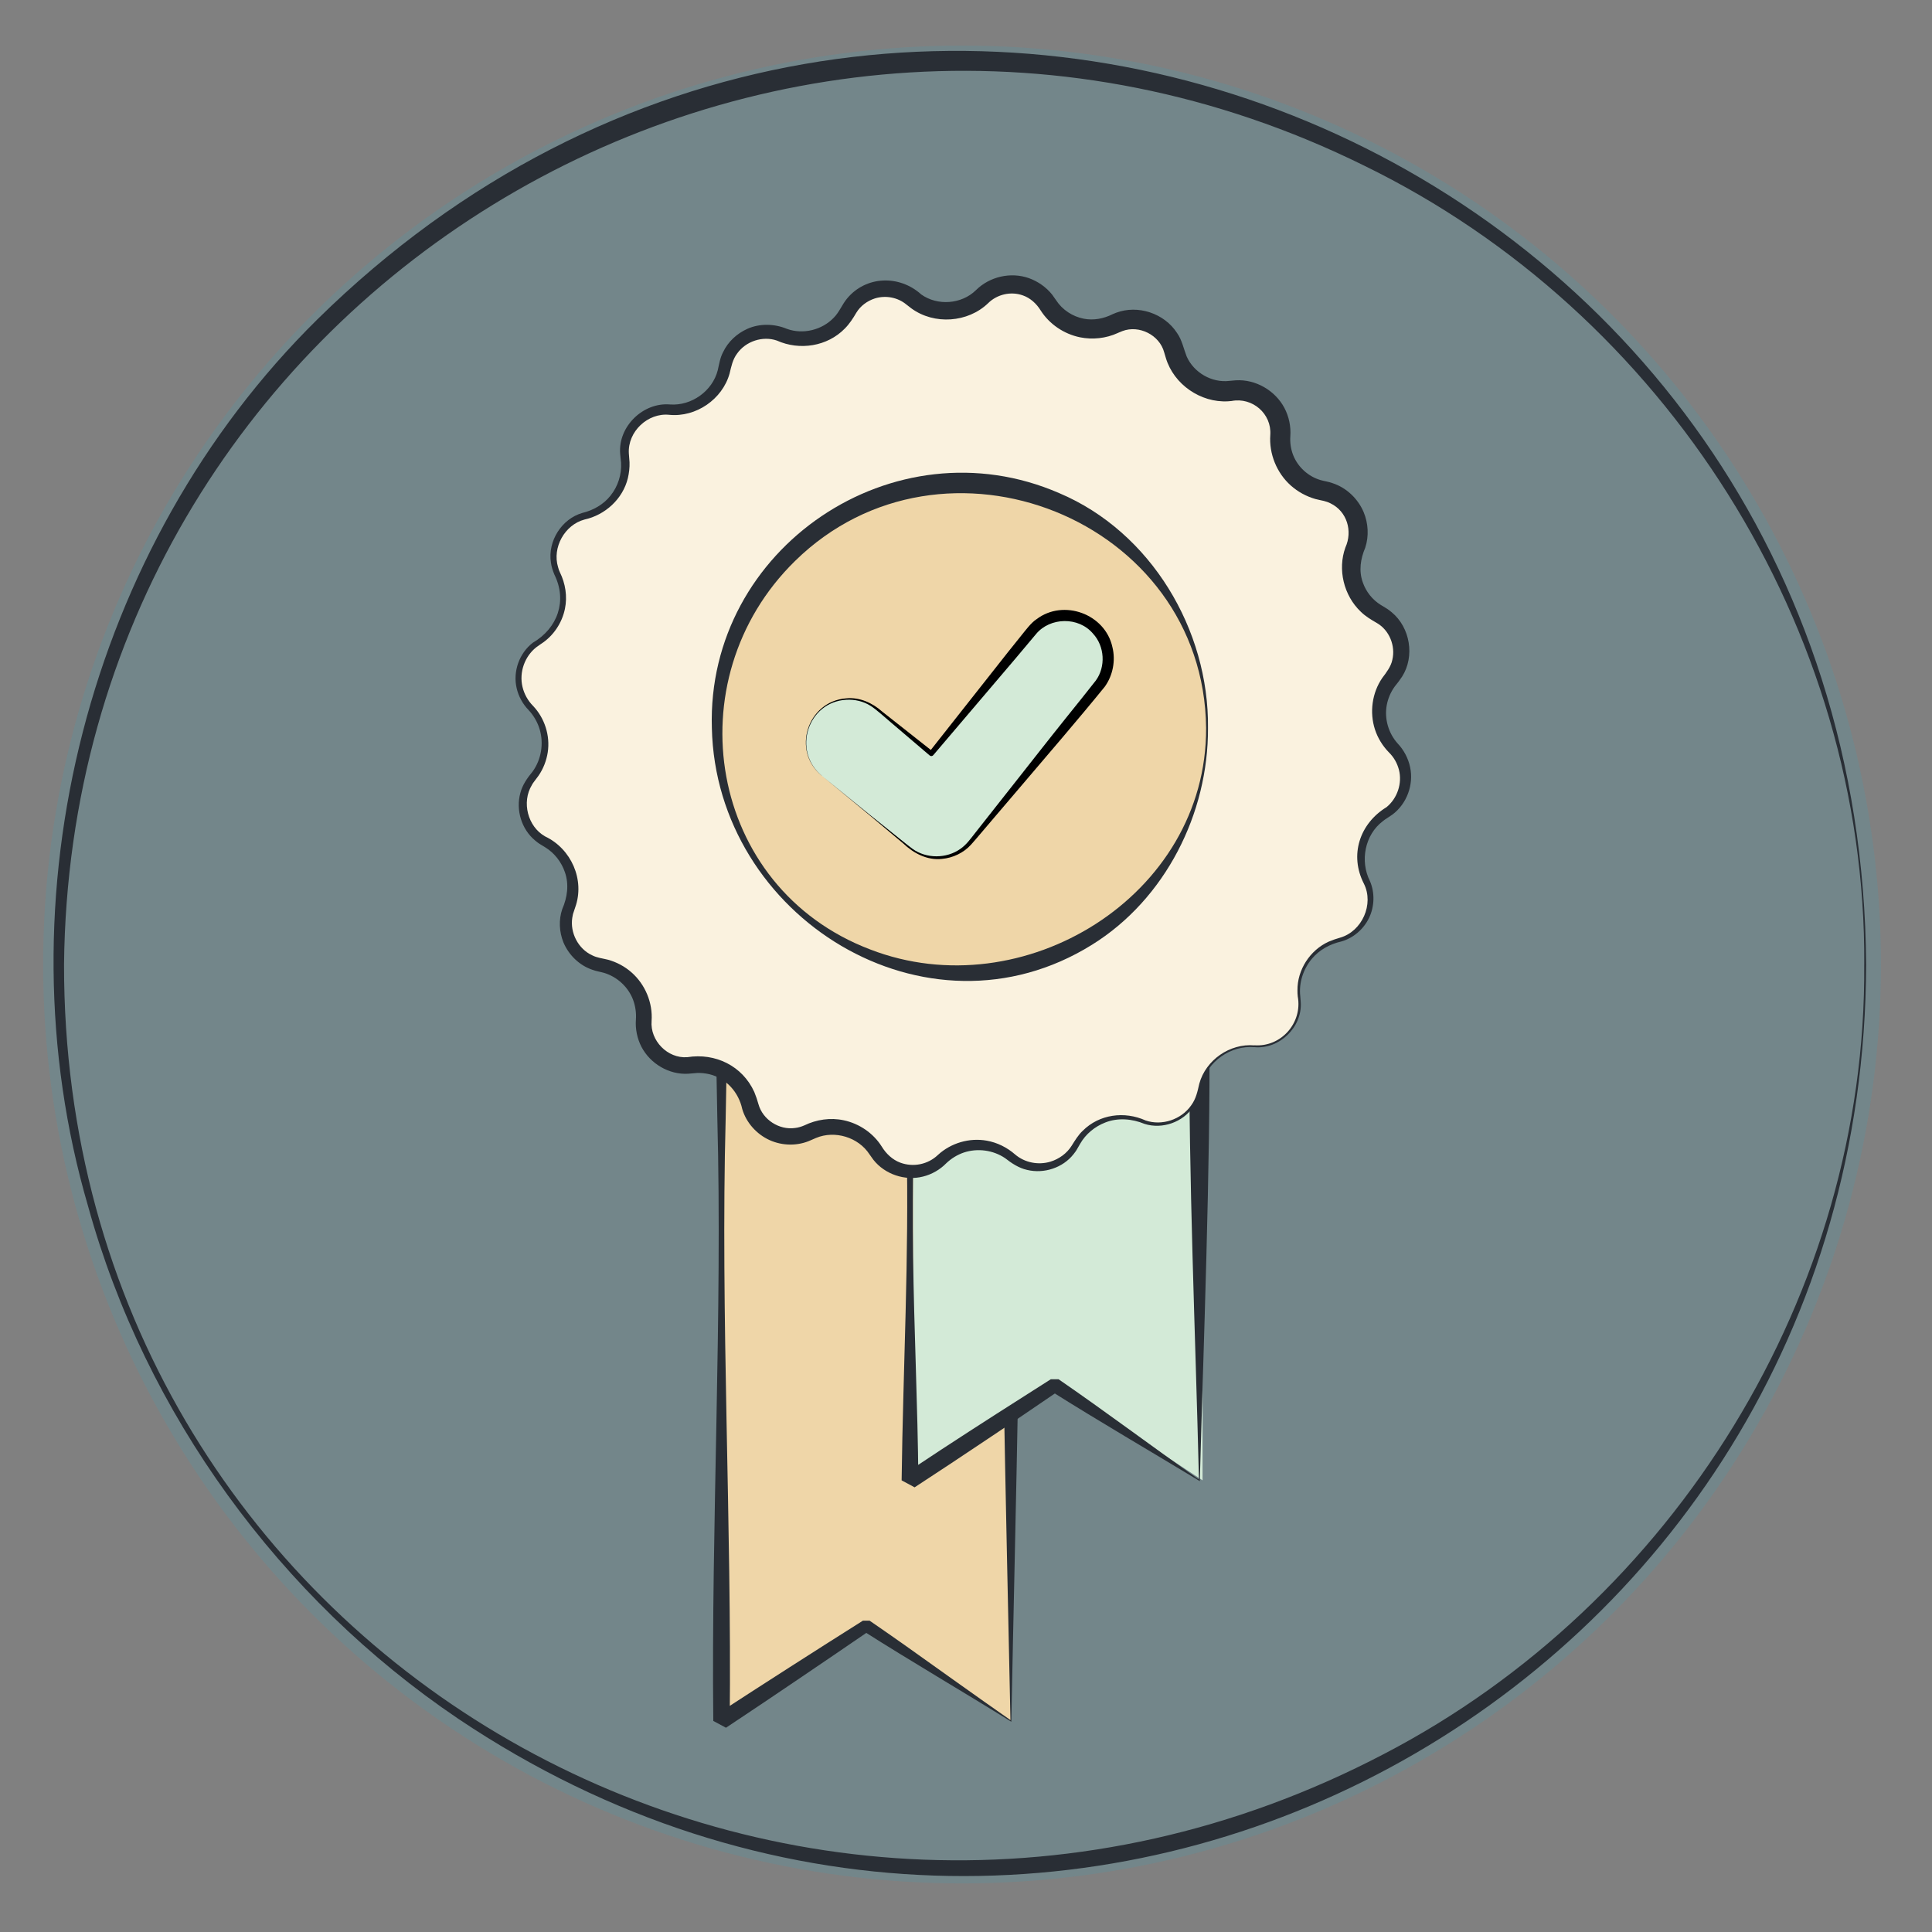
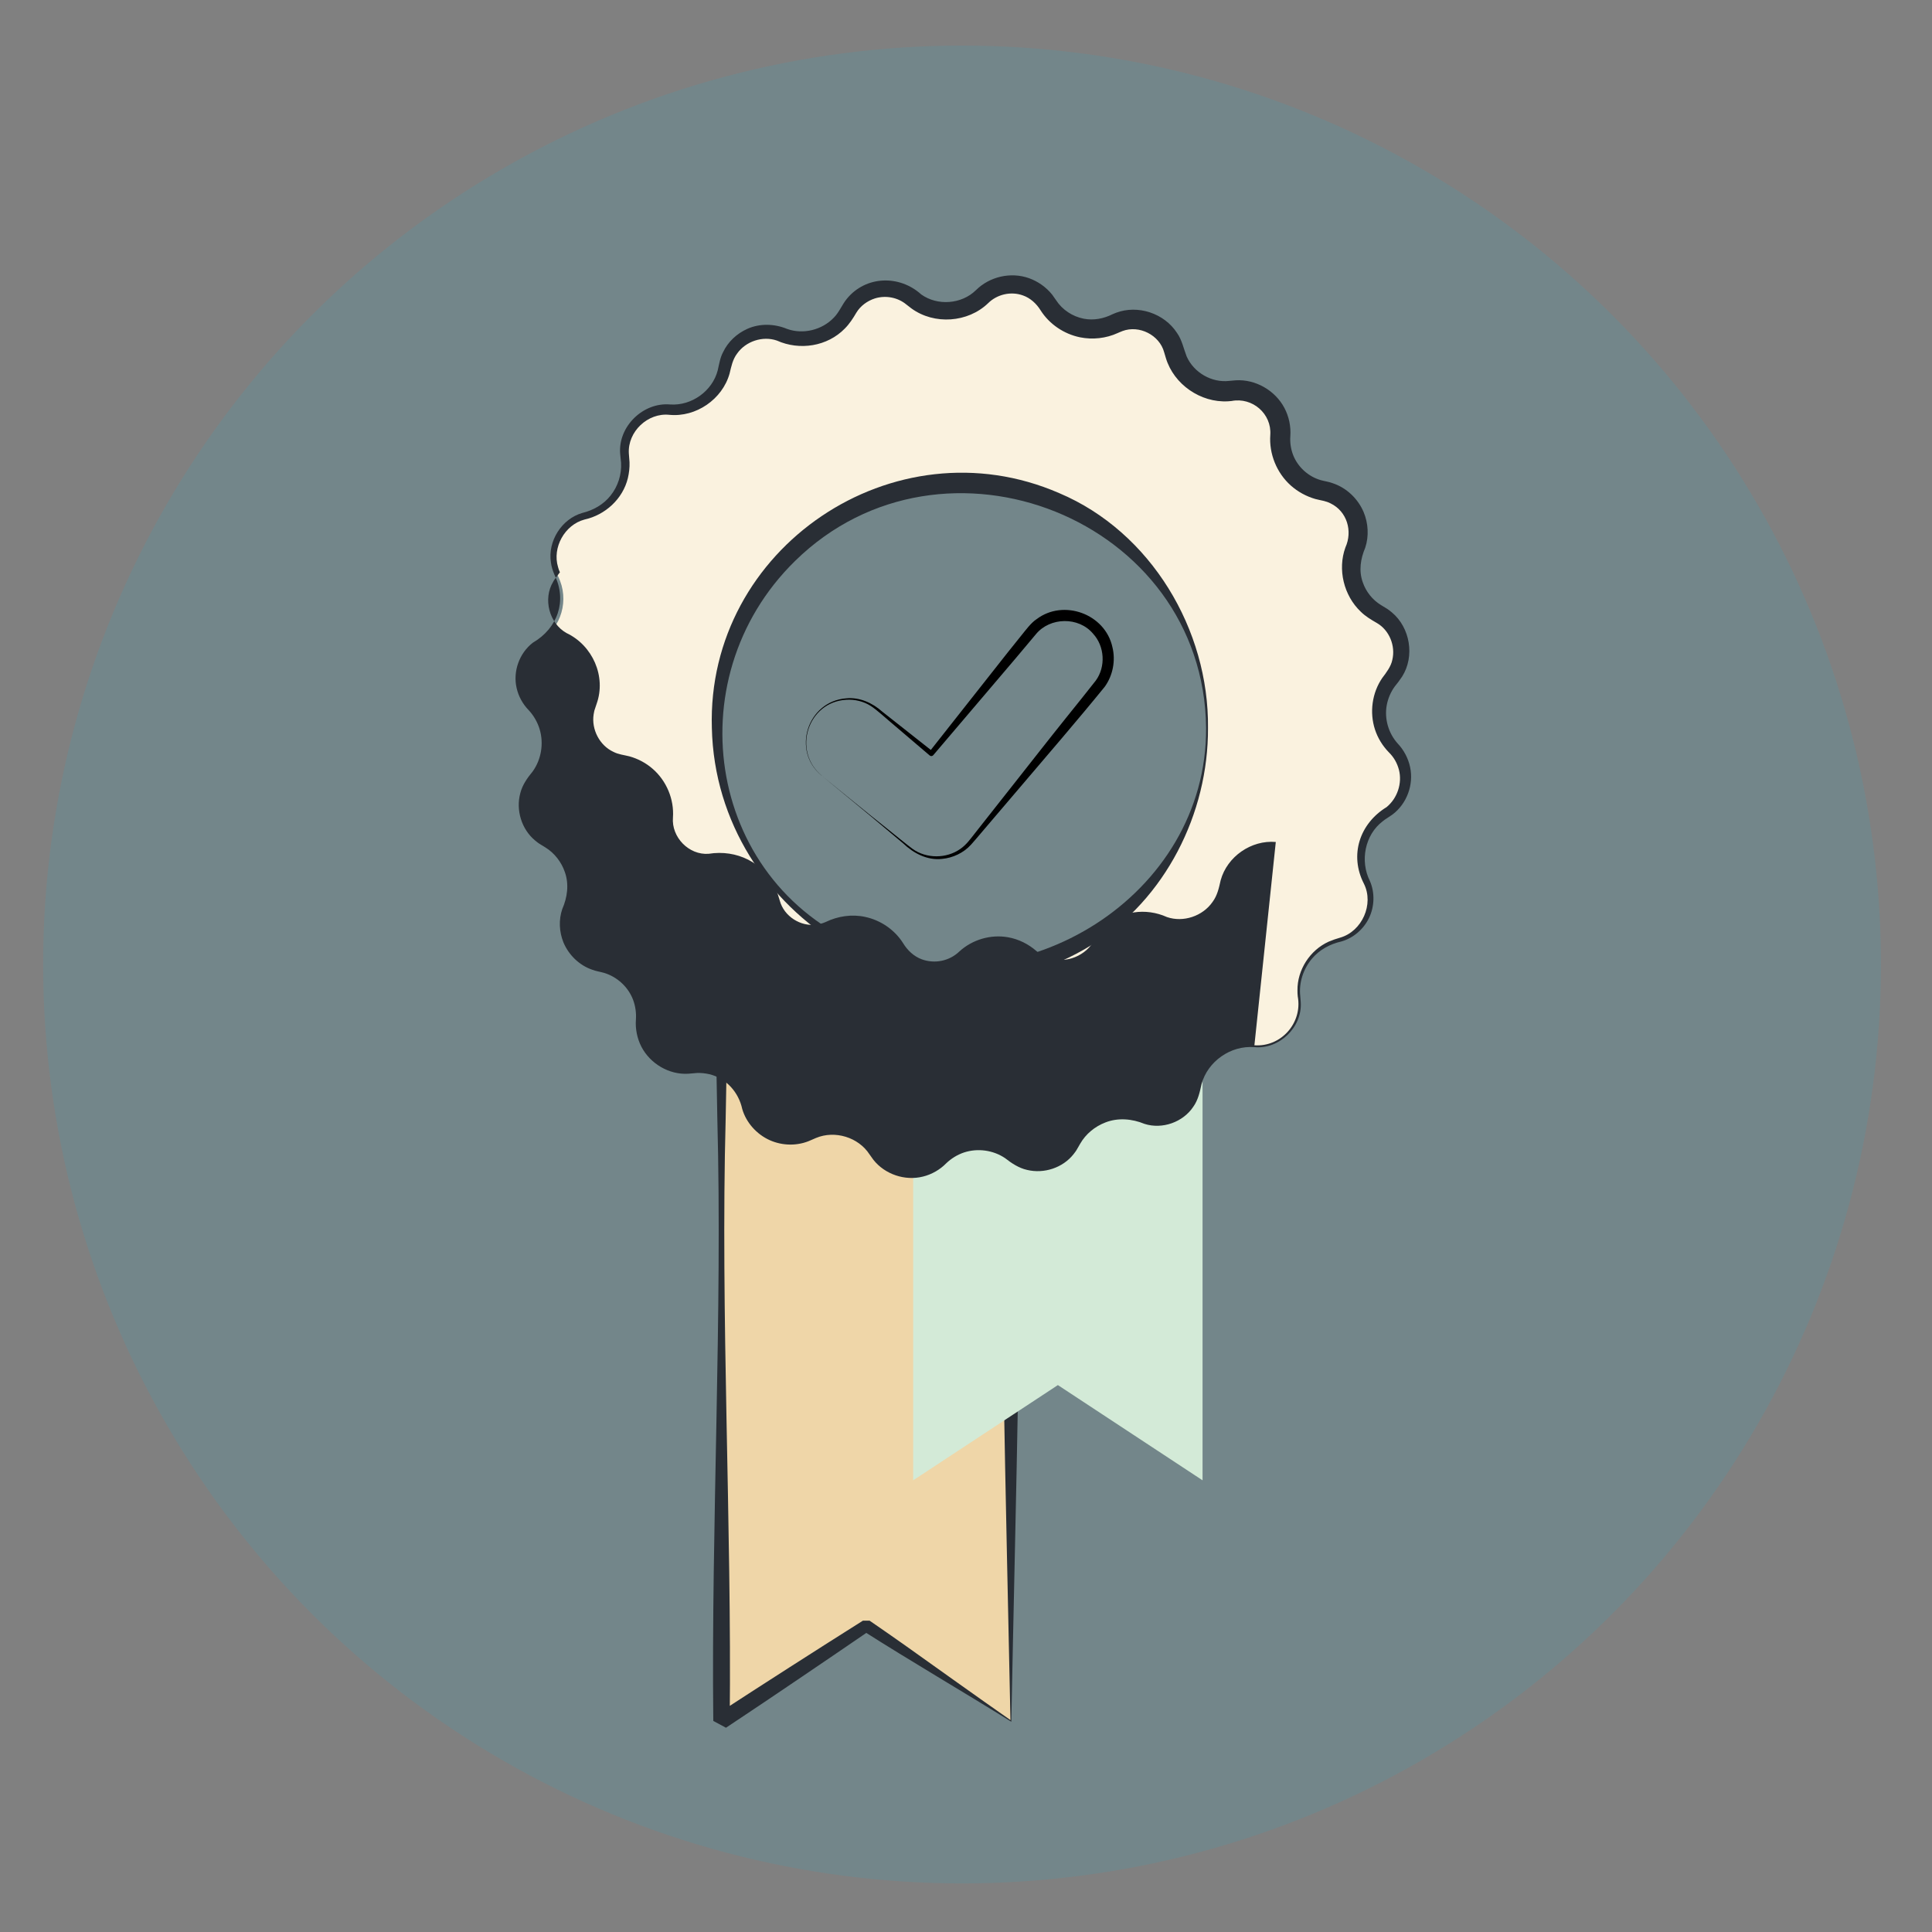
<svg xmlns="http://www.w3.org/2000/svg" id="gouttes_sueur" version="1.1" viewBox="0 0 512 512">
  <rect x="0" y="0" width="512" height="512" fill="#808080" stroke="none" />
  <defs>
    <style>
      .st0 {
        fill: #faf2df;
      }

      .st1 {
        fill: #292e35;
      }

      .st2 {
        fill: #d3ead7;
      }

      .st3 {
        fill: #23b5d3;
        opacity: .13;
      }

      .st4 {
        fill: #efd6a8;
      }
    </style>
  </defs>
  <circle class="st3" cx="254.95" cy="255.6" r="243.52" />
-   <path class="st1" d="M494.55,255.6c-.6,193.14-212.05,308.07-373.14,199.87-47.25-31.9-82.87-80.77-98.06-135.78-23.92-81.82-.07-175.02,60.7-235C238.23-67.09,493,39.59,494.55,255.6h0ZM494.05,255.6c.5-89.13-52.69-172.77-132.54-211.71C203.34-34.23,18.78,79.13,16.97,255.6c-.16,181.3,190.4,292.67,349.8,209.22,76.87-39.98,127.9-122.24,127.27-209.22h0Z" />
  <g>
    <polygon class="st4" points="267.9 456.06 229.55 430.82 191.2 456.06 191.2 273.59 267.9 273.59 267.9 456.06" />
    <path class="st1" d="M268.01,456.28c-12.75-7.94-26.71-16.07-39.35-24.12,0,0,1.77,0,1.77,0-4.71,3.21-14.24,9.74-18.98,12.92-6.34,4.29-12.68,8.57-19.06,12.79,0,0-3.36-1.81-3.36-1.81-.56-51.96,2.45-107.74,1.07-159.66,0,0-.42-22.81-.42-22.81,0,0,1.52-1.52,1.52-1.52,22.18-.72,54.18-.68,76.69-.96,0,0,2.49,2.49,2.49,2.49.82,52.94-1.34,129.08-2.37,182.69h0ZM267.78,455.84c-1.09-53.22-3.06-129.81-2.37-182.25,0,0,2.49,2.49,2.49,2.49-22.63.02-54.39-.54-76.69-.96,0,0,1.52-1.52,1.52-1.52,0,0-.42,22.81-.42,22.81-1.39,51.91,1.63,107.72,1.07,159.66,0,0-3.36-1.81-3.36-1.81,12.4-8.07,26.09-16.84,38.66-24.77,0,0,1.77,0,1.77,0,3.06,2.09,6.1,4.23,9.15,6.37,8.64,6.13,19.44,13.9,28.2,19.99h0Z" />
    <polygon class="st2" points="318.69 392.3 280.35 367.06 242 392.3 242 273.59 318.69 273.59 318.69 392.3" />
-     <path class="st1" d="M317.97,392.52c-12.61-7.64-27.02-16.02-39.49-23.9,0,0,2.05,0,2.05,0-6.33,4.29-12.63,8.64-19.01,12.87-4.73,3.18-14.35,9.57-19.14,12.67,0,0-3.44-1.85-3.44-1.85.38-29.68,2-59.34,1.32-89.03-.17-9.89-.41-19.79-.68-29.68,0,0,1.57-1.57,1.57-1.57,18.45-.6,38.95-.73,57.52-.93,6.39-.05,12.78-.15,19.17-.17,0,0,2.66,2.66,2.66,2.66.32,34.57-1.59,83.95-2.54,118.93h0ZM317.73,392.08c-.92-38.6-2.75-79.94-2.54-118.49,0,0,2.66,2.66,2.66,2.66-18.43-.14-39.09-.31-57.52-.62-6.39-.12-12.78-.29-19.17-.47,0,0,1.57-1.57,1.57-1.57-.55,19.78-.98,39.57-.75,59.36.26,19.78,1.23,39.57,1.4,59.35,0,0-3.44-1.85-3.44-1.85,0,0,9.57-6.33,9.57-6.33,9.34-6.11,19.6-12.67,28.97-18.61,0,0,2.05,0,2.05,0,12.22,8.4,25.06,18.03,37.2,26.57h0Z" />
    <g>
-       <circle class="st4" cx="254.95" cy="192.91" r="64.93" transform="translate(-37.5 63.74) rotate(-13.28)" />
      <path class="st0" d="M369.16,198.04c-4.82-4.91-5.08-12.69-.6-17.91h0c4.8-5.6,3.14-14.22-3.4-17.63-6.1-3.18-8.75-10.5-6.11-16.85,2.84-6.81-1.41-14.49-8.69-15.72-6.78-1.14-11.57-7.28-11.02-14.14.59-7.36-5.82-13.35-13.12-12.26h0c-6.8,1.01-13.25-3.35-14.85-10.04-1.71-7.18-9.66-10.9-16.26-7.61-6.16,3.06-13.64.91-17.22-4.96-3.84-6.3-12.55-7.38-17.82-2.21-4.91,4.82-12.69,5.08-17.91.6-5.6-4.8-14.22-3.14-17.63,3.4h0c-3.18,6.1-10.5,8.75-16.85,6.11-6.81-2.84-14.49,1.41-15.72,8.69-1.14,6.78-7.28,11.57-14.14,11.02-7.36-.59-13.35,5.82-12.26,13.12,1.01,6.8-3.35,13.25-10.04,14.85h0c-7.18,1.71-10.9,9.66-7.61,16.26h0c3.06,6.16.91,13.64-4.96,17.22h0c-6.3,3.84-7.38,12.55-2.21,17.82,4.82,4.91,5.08,12.69.6,17.91h0c-4.8,5.6-3.14,14.22,3.4,17.63,6.1,3.18,8.75,10.5,6.11,16.85h0c-2.84,6.81,1.41,14.49,8.68,15.72,6.78,1.14,11.57,7.28,11.02,14.14h0c-.59,7.36,5.82,13.35,13.12,12.26h0c6.8-1.01,13.25,3.35,14.85,10.04,1.71,7.18,9.66,10.9,16.26,7.61,6.16-3.06,13.64-.91,17.22,4.96h0c3.84,6.3,12.55,7.38,17.82,2.21h0c4.91-4.82,12.69-5.08,17.91-.6h0c5.6,4.8,14.22,3.14,17.63-3.4h0c3.18-6.1,10.5-8.75,16.85-6.11h0c6.81,2.84,14.49-1.41,15.72-8.68h0c1.14-6.78,7.28-11.57,14.14-11.02,7.36.59,13.35-5.82,12.26-13.12-1.01-6.8,3.35-13.25,10.04-14.85h0c7.18-1.71,10.9-9.66,7.61-16.26-3.06-6.16-.91-13.64,4.96-17.22,6.3-3.84,7.38-12.55,2.21-17.82ZM254.95,257.84c-35.86,0-64.93-29.07-64.93-64.93s29.07-64.93,64.93-64.93,64.93,29.07,64.93,64.93-29.07,64.93-64.93,64.93Z" />
      <path class="st1" d="M320.13,192.91c.12,22.63-11.29,45.38-30.74,57.46-43.84,27.29-99.64-7.3-100.74-57.46-1.45-47.7,48.33-81.25,92.07-62.22,24.3,10.28,39.7,36.21,39.41,62.22h0ZM319.63,192.91c-.59-55.43-69.72-82.72-108.93-44.25-32.14,31.47-23.09,86.62,19.93,102.96,40.47,15.66,89.21-14.14,89-58.71h0Z" />
-       <path class="st1" d="M332.39,277.51c-6.24-.52-12.36,3.78-13.98,9.82-.45,2.08-.91,4.2-2.17,5.96-2.72,4.1-8.23,6.06-12.93,4.55-3.31-1.36-7.01-1.69-10.37-.38-2.79,1.07-5.21,3.06-6.69,5.65,0,0-.79,1.37-.79,1.37-.26.5-.62.94-.96,1.39-2.84,3.61-7.83,5.25-12.3,4.17-2.19-.48-4.12-1.77-5.86-3.13-3.16-2.13-7.28-2.68-10.88-1.49-1.78.6-3.4,1.61-4.74,2.9-1.6,1.64-3.82,2.93-6.15,3.49-4.74,1.19-10.06-.59-13.11-4.45,0,0-1.01-1.41-1.01-1.41-2.95-4.58-9.19-6.47-14.2-4.38,0,0-1.36.59-1.36.59-3.43,1.58-7.51,1.53-10.94-.02-3.42-1.55-6.19-4.61-7.25-8.24-.96-4.45-4.24-8.16-8.73-9.23-1.07-.24-2.17-.36-3.27-.32,0,0-.66.06-.66.06,0,0-1.7.14-1.7.14-5.05.29-10.01-2.66-12.34-7.11-1.15-2.22-1.66-4.76-1.48-7.23.13-1.78-.13-3.58-.75-5.26-1.28-3.38-4.19-6.07-7.66-7.12-.99-.29-2.13-.45-3.12-.83-3.46-1.16-6.29-3.93-7.68-7.27-1.12-2.78-1.28-5.97-.31-8.8,1.35-3.11,1.84-6.55.7-9.8-.91-2.68-2.76-5.07-5.18-6.56,0,0-1.35-.83-1.35-.83-.51-.29-.95-.67-1.4-1.03-3.58-2.99-5.1-8.07-3.88-12.53.54-2.16,1.87-4.04,3.27-5.73,2.3-3.2,2.98-7.43,1.85-11.2-.57-1.88-1.58-3.63-2.93-5.08-1.54-1.57-2.68-3.65-3.17-5.83-1.02-4.4.71-9.25,4.29-12.01,6.6-3.85,9.15-11.1,5.73-18.03-.42-1-.8-2.14-.93-3.23-.89-5.64,2.83-11.56,8.34-13.14,2.89-.7,5.57-2.22,7.43-4.55,1.99-2.46,3-5.63,2.82-8.78,0,0-.08-.72-.08-.72l-.16-1.63c-.58-7.19,6.04-13.68,13.23-13.06,5.69.4,11.22-3.55,12.63-9.07.37-1.6.62-3.33,1.42-4.81,1.3-2.75,3.66-4.92,6.42-6.16,3.31-1.48,7.18-1.37,10.51.01,4.26,1.55,9.3.29,12.41-2.98,1.44-1.44,2.19-3.48,3.48-5.03,5.01-6.09,13.92-6.35,19.69-1.11,4.34,3.08,10.68,2.59,14.48-1.13,3.62-3.61,9.23-4.9,14.06-3.19,2.4.86,4.58,2.39,6.17,4.39,0,0,1.03,1.46,1.03,1.46,1.64,2.54,4.35,4.31,7.31,4.89,2.6.52,5.3-.01,7.65-1.19,0,0,.89-.37.89-.37,5.83-2.2,12.84.13,16.21,5.37,1.3,1.84,1.73,4.13,2.53,6.18,1.89,4.3,6.67,7.06,11.33,6.49,0,0,1.72-.15,1.72-.15,5.23-.31,10.4,2.69,12.85,7.3,1.22,2.3,1.77,4.96,1.58,7.54-.12,1.69.14,3.4.75,4.98,1.25,3.18,4.01,5.68,7.29,6.63.98.28,2.17.43,3.16.81,3.69,1.21,6.73,4.12,8.23,7.67,1.23,2.96,1.43,6.38.42,9.43-1.25,2.97-1.75,6.08-.65,9.18.85,2.46,2.55,4.63,4.78,5.99,0,0,1.36.83,1.36.83.55.31,1.04.72,1.53,1.11,4.9,4.05,6.16,11.69,2.75,17.05-.53.82-1.33,1.88-1.97,2.65-1.05,1.46-1.77,3.14-2.1,4.92-.66,3.61.45,7.45,2.92,10.18,1.59,1.67,2.79,3.92,3.27,6.24,1,4.66-.88,9.73-4.68,12.57,0,0-1.4.94-1.4.94-.4.26-.81.51-1.17.83-4.76,3.61-6.07,10.55-3.41,15.83,1.35,3.09,1.23,6.77-.22,9.79-1.45,3-4.17,5.35-7.37,6.25-2.99.68-5.77,2.18-7.76,4.55-2.3,2.72-3.5,6.39-3.1,9.94,0,0,.13,1.59.13,1.59.44,6.64-5.7,12.56-12.32,11.91h0ZM332.43,277.01c7.09.51,12.77-5.94,11.49-12.92-.06-.42-.09-1.19-.08-1.61-.07-5.44,3.31-10.68,8.27-12.93,1.19-.49,1.87-.72,3.03-1.06,5.83-1.67,9.03-8.88,6.31-14.3-3.89-7.57-1.14-15.92,6-20.29,2.87-2.34,4.2-6.34,3.28-9.91-.47-1.77-1.34-3.32-2.7-4.65-1.63-1.68-2.9-3.74-3.64-5.99-1.49-4.54-.79-9.73,1.92-13.68,1.05-1.39,2.32-3.03,2.67-4.8.89-3.71-.79-7.88-4.12-9.78-1.5-.86-3.03-1.78-4.26-3-4.49-4.27-6.17-11.18-4.05-17.02,1.95-4.3.45-9.53-3.92-11.66-1.29-.68-2.63-.79-4.05-1.17-2.39-.69-4.64-1.91-6.5-3.57-3.74-3.33-5.8-8.41-5.44-13.41.39-5.62-4.74-10.06-10.27-8.99,0,0-.93.08-.93.08-7.26.42-14.37-4.48-16.47-11.46,0,0-.46-1.54-.46-1.54-1.22-4.57-6.62-7.28-11.04-5.62,0,0-.56.23-.56.23l-.28.11s-.41.18-.41.18c-3.1,1.43-6.67,1.81-10,1.14-4.25-.87-8.11-3.47-10.44-7.13-1.08-1.76-2.71-3.28-4.69-3.97-3.17-1.15-6.84-.31-9.23,2.06-5.37,5.17-14.27,5.78-20.3,1.4,0,0-1.36-1.05-1.36-1.05-2.28-1.9-5.49-2.5-8.33-1.62-2.02.65-3.84,1.97-4.94,3.8-.87,1.49-1.81,2.94-3.03,4.17-4.65,4.78-12.01,5.9-18.02,3.2-3.75-1.3-8.25.18-10.54,3.45-1.19,1.58-1.54,3.43-2,5.32-1.93,6.82-8.91,11.6-15.96,10.91-5.71-.6-11.07,4.46-10.73,10.22.03.62.14,1.77.18,2.35.05,1.42-.12,2.83-.44,4.21-1.34,5.53-6.02,9.78-11.52,10.98-5.23,1.41-8.56,7.41-6.98,12.6.07.23.12.47.21.7l.28.67c1.46,2.97,2.01,6.39,1.34,9.64-.77,3.8-3.09,7.26-6.36,9.35,0,0-1.23.87-1.23.87-3.09,2.42-4.58,6.65-3.67,10.48.45,1.9,1.4,3.64,2.8,5.06,3.08,3.23,4.57,7.87,3.9,12.3-.34,2.21-1.17,4.35-2.44,6.2l-.98,1.31c-.28.39-.59.76-.8,1.19-2.74,4.51-1.09,11.01,3.53,13.6,6.92,3.27,10.58,11.52,7.97,18.79,0,0-.48,1.44-.48,1.44-.17.42-.19.88-.3,1.32-.62,3.99,1.58,8.25,5.25,9.94,1.33.69,2.75.81,4.21,1.18,2.29.63,4.45,1.78,6.24,3.36,3.62,3.17,5.66,8.04,5.32,12.86-.43,5.22,4.23,10.01,9.46,9.61,7.43-1.19,14.6,2.3,17.75,9.21.48,1.21.78,2.04,1.11,3.24,1.12,4.11,5.51,6.93,9.72,6.31.81-.09,1.68-.35,2.43-.68,3.22-1.56,6.93-2.12,10.44-1.36,4.12.87,7.85,3.41,10.09,6.98,1.14,1.87,2.83,3.49,4.93,4.26,3.4,1.25,7.29.5,9.97-2.07,3.43-3.15,8.31-4.58,12.89-3.77,2.81.49,5.43,1.81,7.57,3.68,2.54,2.16,6.14,2.86,9.34,1.89,2.28-.7,4.37-2.2,5.64-4.25.86-1.37,1.73-2.82,2.9-3.92,4.42-4.43,11.09-5.27,16.68-2.75,4.32,1.49,9.47-.24,12.08-4.01,1.27-1.72,1.68-3.66,2.15-5.74,1.72-6.29,8.12-10.72,14.61-10.15h0Z" />
+       <path class="st1" d="M332.39,277.51c-6.24-.52-12.36,3.78-13.98,9.82-.45,2.08-.91,4.2-2.17,5.96-2.72,4.1-8.23,6.06-12.93,4.55-3.31-1.36-7.01-1.69-10.37-.38-2.79,1.07-5.21,3.06-6.69,5.65,0,0-.79,1.37-.79,1.37-.26.5-.62.94-.96,1.39-2.84,3.61-7.83,5.25-12.3,4.17-2.19-.48-4.12-1.77-5.86-3.13-3.16-2.13-7.28-2.68-10.88-1.49-1.78.6-3.4,1.61-4.74,2.9-1.6,1.64-3.82,2.93-6.15,3.49-4.74,1.19-10.06-.59-13.11-4.45,0,0-1.01-1.41-1.01-1.41-2.95-4.58-9.19-6.47-14.2-4.38,0,0-1.36.59-1.36.59-3.43,1.58-7.51,1.53-10.94-.02-3.42-1.55-6.19-4.61-7.25-8.24-.96-4.45-4.24-8.16-8.73-9.23-1.07-.24-2.17-.36-3.27-.32,0,0-.66.06-.66.06,0,0-1.7.14-1.7.14-5.05.29-10.01-2.66-12.34-7.11-1.15-2.22-1.66-4.76-1.48-7.23.13-1.78-.13-3.58-.75-5.26-1.28-3.38-4.19-6.07-7.66-7.12-.99-.29-2.13-.45-3.12-.83-3.46-1.16-6.29-3.93-7.68-7.27-1.12-2.78-1.28-5.97-.31-8.8,1.35-3.11,1.84-6.55.7-9.8-.91-2.68-2.76-5.07-5.18-6.56,0,0-1.35-.83-1.35-.83-.51-.29-.95-.67-1.4-1.03-3.58-2.99-5.1-8.07-3.88-12.53.54-2.16,1.87-4.04,3.27-5.73,2.3-3.2,2.98-7.43,1.85-11.2-.57-1.88-1.58-3.63-2.93-5.08-1.54-1.57-2.68-3.65-3.17-5.83-1.02-4.4.71-9.25,4.29-12.01,6.6-3.85,9.15-11.1,5.73-18.03-.42-1-.8-2.14-.93-3.23-.89-5.64,2.83-11.56,8.34-13.14,2.89-.7,5.57-2.22,7.43-4.55,1.99-2.46,3-5.63,2.82-8.78,0,0-.08-.72-.08-.72l-.16-1.63c-.58-7.19,6.04-13.68,13.23-13.06,5.69.4,11.22-3.55,12.63-9.07.37-1.6.62-3.33,1.42-4.81,1.3-2.75,3.66-4.92,6.42-6.16,3.31-1.48,7.18-1.37,10.51.01,4.26,1.55,9.3.29,12.41-2.98,1.44-1.44,2.19-3.48,3.48-5.03,5.01-6.09,13.92-6.35,19.69-1.11,4.34,3.08,10.68,2.59,14.48-1.13,3.62-3.61,9.23-4.9,14.06-3.19,2.4.86,4.58,2.39,6.17,4.39,0,0,1.03,1.46,1.03,1.46,1.64,2.54,4.35,4.31,7.31,4.89,2.6.52,5.3-.01,7.65-1.19,0,0,.89-.37.89-.37,5.83-2.2,12.84.13,16.21,5.37,1.3,1.84,1.73,4.13,2.53,6.18,1.89,4.3,6.67,7.06,11.33,6.49,0,0,1.72-.15,1.72-.15,5.23-.31,10.4,2.69,12.85,7.3,1.22,2.3,1.77,4.96,1.58,7.54-.12,1.69.14,3.4.75,4.98,1.25,3.18,4.01,5.68,7.29,6.63.98.28,2.17.43,3.16.81,3.69,1.21,6.73,4.12,8.23,7.67,1.23,2.96,1.43,6.38.42,9.43-1.25,2.97-1.75,6.08-.65,9.18.85,2.46,2.55,4.63,4.78,5.99,0,0,1.36.83,1.36.83.55.31,1.04.72,1.53,1.11,4.9,4.05,6.16,11.69,2.75,17.05-.53.82-1.33,1.88-1.97,2.65-1.05,1.46-1.77,3.14-2.1,4.92-.66,3.61.45,7.45,2.92,10.18,1.59,1.67,2.79,3.92,3.27,6.24,1,4.66-.88,9.73-4.68,12.57,0,0-1.4.94-1.4.94-.4.26-.81.51-1.17.83-4.76,3.61-6.07,10.55-3.41,15.83,1.35,3.09,1.23,6.77-.22,9.79-1.45,3-4.17,5.35-7.37,6.25-2.99.68-5.77,2.18-7.76,4.55-2.3,2.72-3.5,6.39-3.1,9.94,0,0,.13,1.59.13,1.59.44,6.64-5.7,12.56-12.32,11.91h0ZM332.43,277.01c7.09.51,12.77-5.94,11.49-12.92-.06-.42-.09-1.19-.08-1.61-.07-5.44,3.31-10.68,8.27-12.93,1.19-.49,1.87-.72,3.03-1.06,5.83-1.67,9.03-8.88,6.31-14.3-3.89-7.57-1.14-15.92,6-20.29,2.87-2.34,4.2-6.34,3.28-9.91-.47-1.77-1.34-3.32-2.7-4.65-1.63-1.68-2.9-3.74-3.64-5.99-1.49-4.54-.79-9.73,1.92-13.68,1.05-1.39,2.32-3.03,2.67-4.8.89-3.71-.79-7.88-4.12-9.78-1.5-.86-3.03-1.78-4.26-3-4.49-4.27-6.17-11.18-4.05-17.02,1.95-4.3.45-9.53-3.92-11.66-1.29-.68-2.63-.79-4.05-1.17-2.39-.69-4.64-1.91-6.5-3.57-3.74-3.33-5.8-8.41-5.44-13.41.39-5.62-4.74-10.06-10.27-8.99,0,0-.93.08-.93.08-7.26.42-14.37-4.48-16.47-11.46,0,0-.46-1.54-.46-1.54-1.22-4.57-6.62-7.28-11.04-5.62,0,0-.56.23-.56.23l-.28.11s-.41.18-.41.18c-3.1,1.43-6.67,1.81-10,1.14-4.25-.87-8.11-3.47-10.44-7.13-1.08-1.76-2.71-3.28-4.69-3.97-3.17-1.15-6.84-.31-9.23,2.06-5.37,5.17-14.27,5.78-20.3,1.4,0,0-1.36-1.05-1.36-1.05-2.28-1.9-5.49-2.5-8.33-1.62-2.02.65-3.84,1.97-4.94,3.8-.87,1.49-1.81,2.94-3.03,4.17-4.65,4.78-12.01,5.9-18.02,3.2-3.75-1.3-8.25.18-10.54,3.45-1.19,1.58-1.54,3.43-2,5.32-1.93,6.82-8.91,11.6-15.96,10.91-5.71-.6-11.07,4.46-10.73,10.22.03.62.14,1.77.18,2.35.05,1.42-.12,2.83-.44,4.21-1.34,5.53-6.02,9.78-11.52,10.98-5.23,1.41-8.56,7.41-6.98,12.6.07.23.12.47.21.7l.28.67l-.98,1.31c-.28.39-.59.76-.8,1.19-2.74,4.51-1.09,11.01,3.53,13.6,6.92,3.27,10.58,11.52,7.97,18.79,0,0-.48,1.44-.48,1.44-.17.42-.19.88-.3,1.32-.62,3.99,1.58,8.25,5.25,9.94,1.33.69,2.75.81,4.21,1.18,2.29.63,4.45,1.78,6.24,3.36,3.62,3.17,5.66,8.04,5.32,12.86-.43,5.22,4.23,10.01,9.46,9.61,7.43-1.19,14.6,2.3,17.75,9.21.48,1.21.78,2.04,1.11,3.24,1.12,4.11,5.51,6.93,9.72,6.31.81-.09,1.68-.35,2.43-.68,3.22-1.56,6.93-2.12,10.44-1.36,4.12.87,7.85,3.41,10.09,6.98,1.14,1.87,2.83,3.49,4.93,4.26,3.4,1.25,7.29.5,9.97-2.07,3.43-3.15,8.31-4.58,12.89-3.77,2.81.49,5.43,1.81,7.57,3.68,2.54,2.16,6.14,2.86,9.34,1.89,2.28-.7,4.37-2.2,5.64-4.25.86-1.37,1.73-2.82,2.9-3.92,4.42-4.43,11.09-5.27,16.68-2.75,4.32,1.49,9.47-.24,12.08-4.01,1.27-1.72,1.68-3.66,2.15-5.74,1.72-6.29,8.12-10.72,14.61-10.15h0Z" />
    </g>
  </g>
  <g>
    <g id="g3411">
-       <path id="path3413" class="st2" d="M217.77,205.57c-4.9-4.02-5.62-11.24-1.6-16.15,4.02-4.9,11.24-5.62,16.15-1.6l14.48,11.87,26.56-32.41c4.02-4.9,11.24-5.62,16.15-1.6,4.9,4.02,5.62,11.24,1.6,16.15l-33.83,41.28c-4.02,4.9-11.24,5.62-16.15,1.6l-23.36-19.14Z" />
-     </g>
+       </g>
    <g id="g34111" data-name="g3411">
      <path id="path34131" data-name="path3413" d="M217.77,205.57c-8.04-6.54-3.83-19.72,6.48-20.5,3.52-.36,6.96,1.2,9.53,3.5,0,0,2.69,2.12,2.69,2.12l10.75,8.48-.95.09c4.59-5.83,16.4-20.81,20.85-26.43,0,0,3.51-4.38,3.51-4.38,1.1-1.34,2.58-3.39,4.06-4.35,7.14-5.43,18.19-1.42,20.11,7.39.89,3.58.12,7.55-2.05,10.53-7.2,8.86-15.3,18.23-22.66,26.89,0,0-7.28,8.54-7.28,8.54-1.28,1.46-4.2,5-5.49,6.41-1.97,2.17-4.8,3.5-7.69,3.76-3.92.43-7.57-1.51-10.29-4.12,0,0-4.3-3.61-4.3-3.61-5.71-4.83-11.52-9.55-17.27-14.32h0ZM217.77,205.57c5.81,4.71,11.58,9.47,17.44,14.12,1.53,1.2,5.06,4.12,6.58,5.23,3.69,2.69,9.05,2.67,12.75.02,1.52-1.05,2.57-2.52,3.71-3.97,0,0,3.47-4.41,3.47-4.41l6.95-8.81c4.64-5.87,9.23-11.77,13.92-17.61.35-.41,7.74-9.64,7.81-9.79,2.67-3.66,2.35-9.1-.73-12.42-3.8-4.54-11.38-4.42-15.13.12-1.1,1.3-4.25,5.06-5.4,6.43-4.58,5.41-17.05,20.05-21.81,25.64-.23.29-.66.34-.95.09,0,0-10.42-8.88-10.42-8.88-1.49-1.23-3.66-3.28-5.27-4.29-1.88-1.19-4.17-1.73-6.4-1.6-10.26.56-14.41,13.6-6.5,20.12h0Z" />
    </g>
  </g>
</svg>